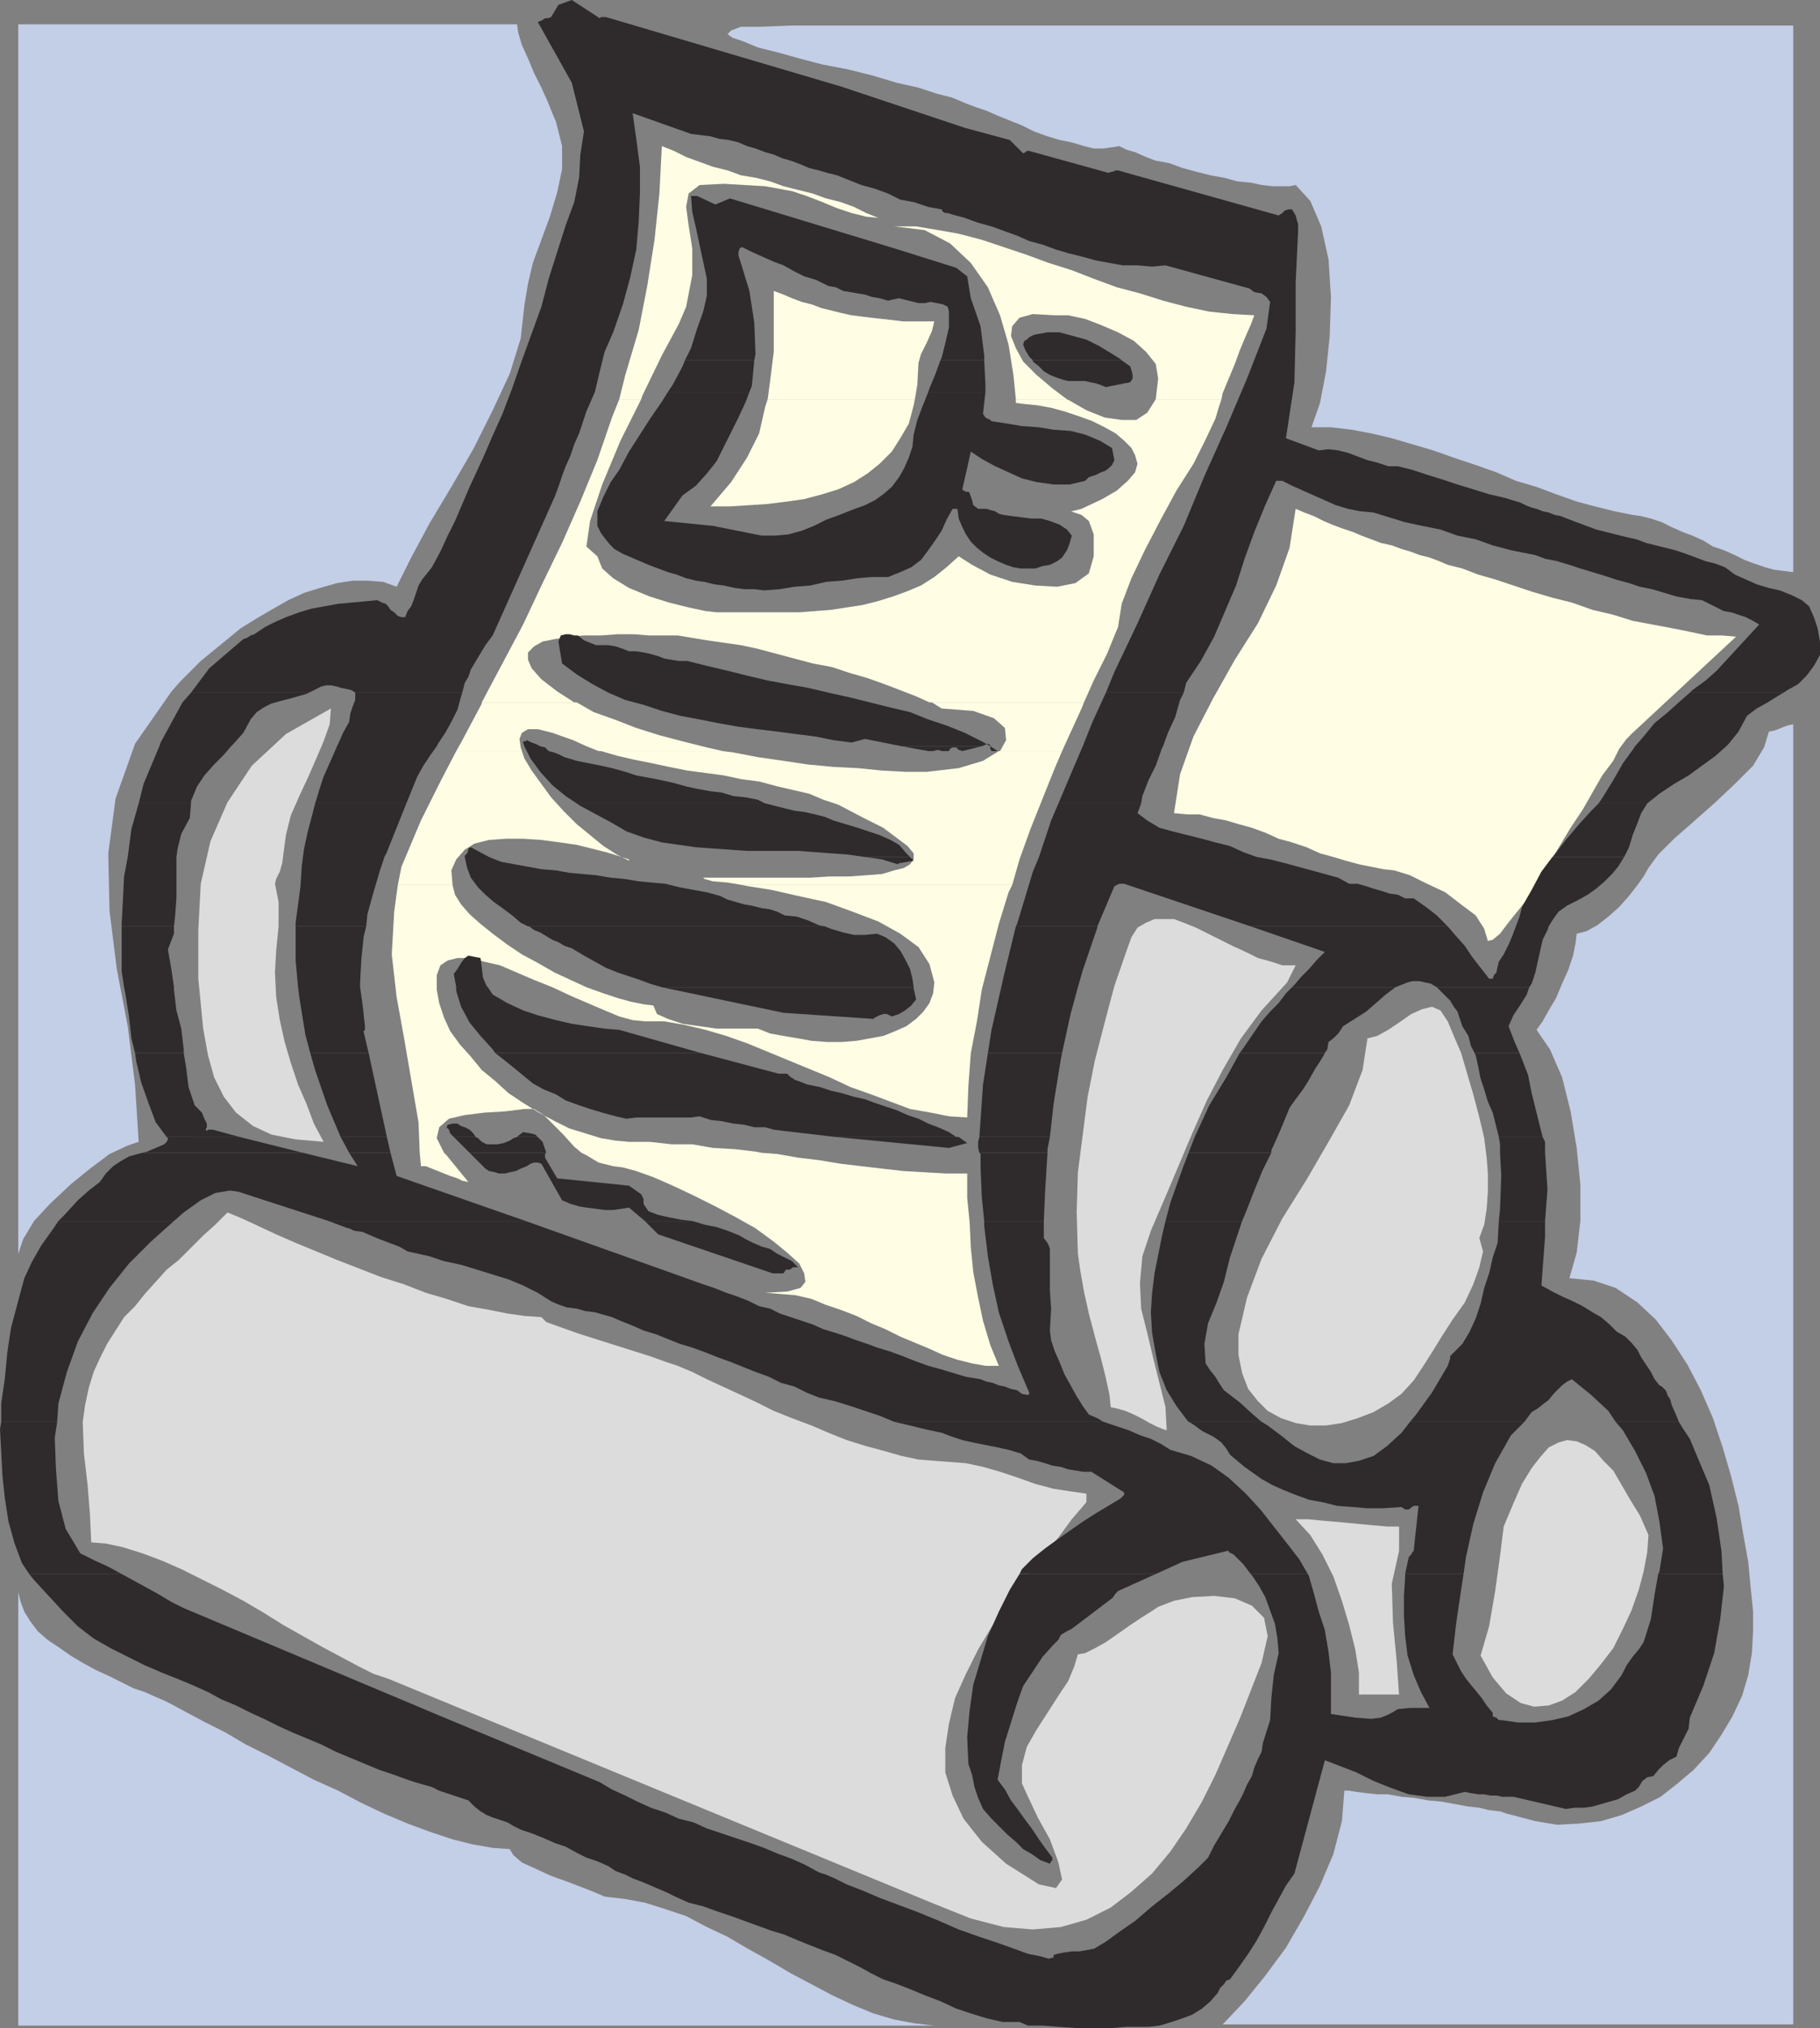
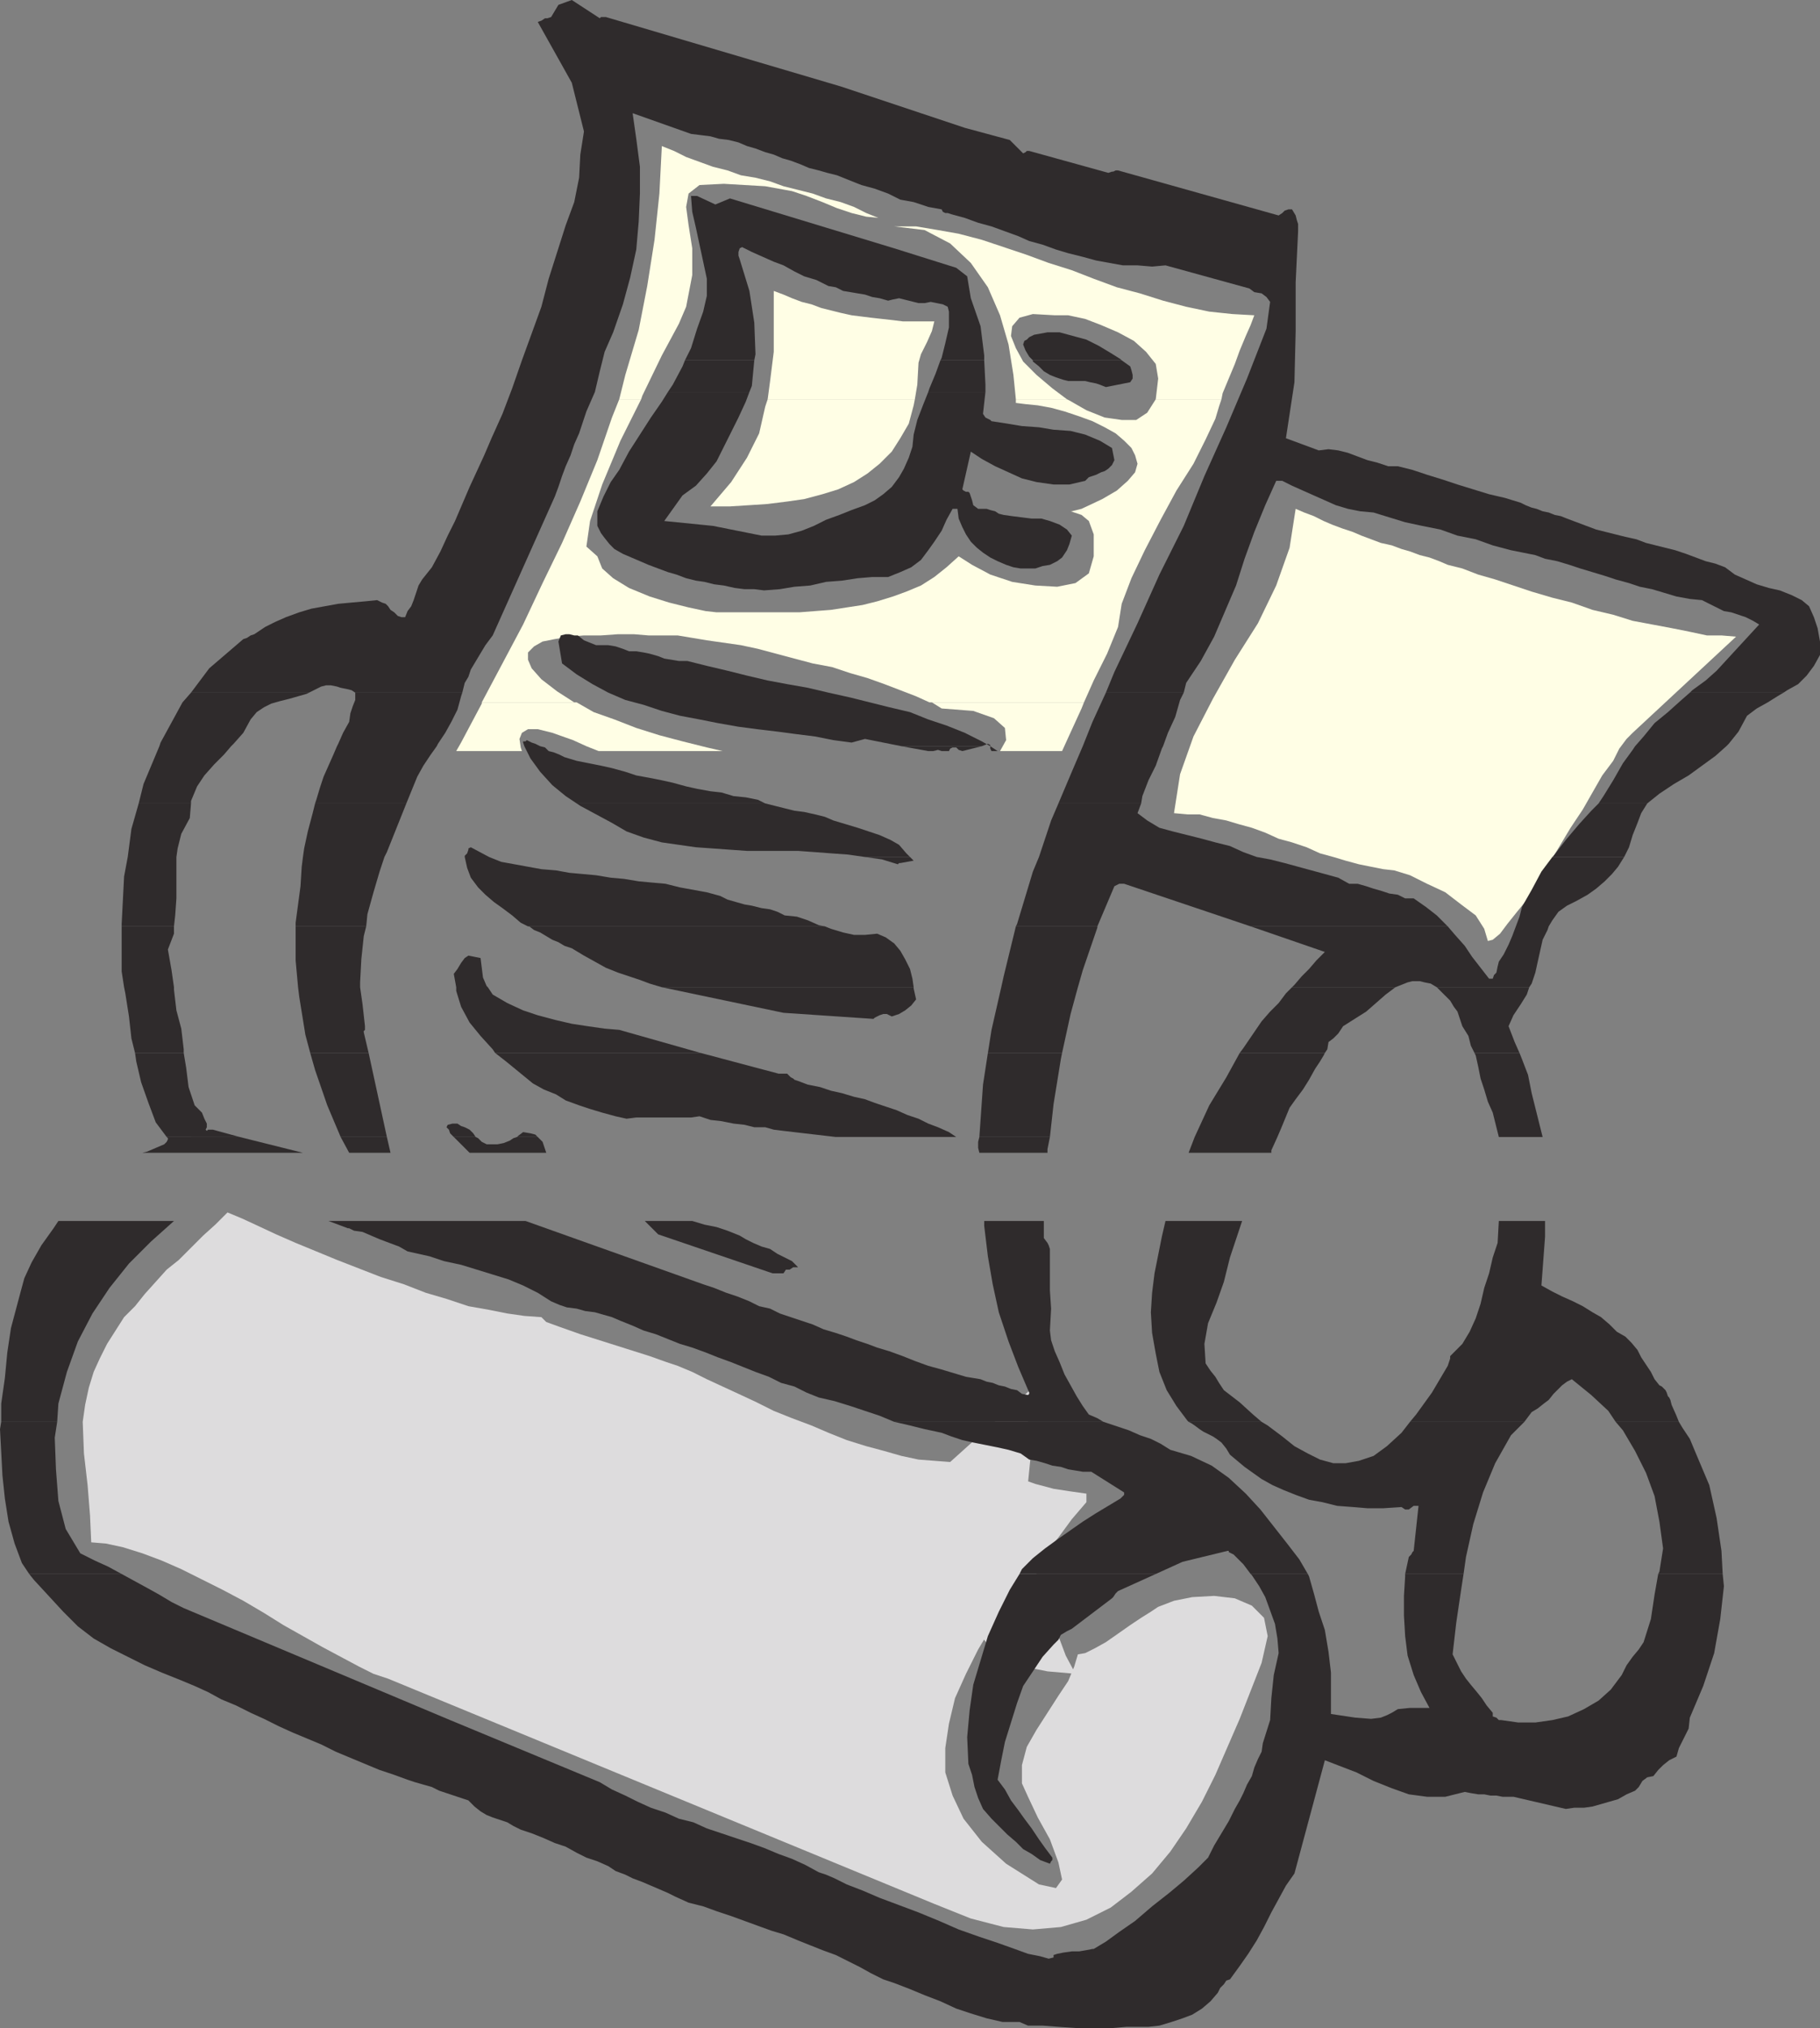
<svg xmlns="http://www.w3.org/2000/svg" width="359.039" height="399.84">
  <rect width="100%" height="100%" fill="#808080" stroke="none" />
  <defs>
    <clipPath id="a">
      <path d="M132 506h335v90.5H132Zm0 0" />
    </clipPath>
  </defs>
-   <path fill="#c3cee7" d="m103.441 60.238.72-4.32.96-4.078 1.68-4.563 1.68-4.558 1.44-4.801.962-4.559v-4.562L109.68 24l-.72-1.684-.96-2.398-1.2-2.64-1.44-2.88-1.2-2.878-1.2-2.641-.718-2.402-.242-1.68H3.602v242.402l.96-2.883 2.16-3.597 3.118-3.36 4.082-3.84 3.84-3.12 3.84-2.88 3.597-1.68 2.16-.722-.718-11.277-1.442-11.524-2.16-11.277-1.437-11.52-.243-11.28 1.442-10.802 3.84-10.8 7.199-10.32 1.68-1.919 4.082-4.082 2.64-2.156 2.64-2.16 2.638-2.16 3.12-1.922 2.88-1.68 3.363-1.922L60 116.88l3.121-.961 3.36-.961 3.12-.48h2.88l3.12.242 2.641.96 2.88-5.761 3.6-6.719L89.04 96l4.32-7.441 3.84-7.68 3.363-7.2 2.16-6.96.72-6.48m250.319-18.962V5.04H156l-6 .238h-3.84L144.242 6l-.722.719.96.719 2.16.722 2.88 1.2 3.84.956 4.32 1.204 4.562 1.199 5.04.96 4.8 1.2 4.8 1.437 4.317.961 3.602 1.2 2.879.722 1.203.48 1.68.72 1.917.718 2.16.723 2.16.957 2.4.96 2.402.962L204 25.918l2.64.96 2.4.72 2.401.48 2.399.719 1.922.48h1.918l1.68-.238 1.44-.242 1.442.723 1.68.48 2.16.957 1.918.723 2.64.48 2.641.957 2.64.723 2.88.719 2.64.48 2.641.719 2.64.242 2.16.477 2.157.242h3.363l1.2-.242 2.878 3.12 2.16 5.04 1.442 6.48.48 7.442-.242 7.68-.718 6.96-1.2 6.239-1.68 4.8h3.84l4.079.48 3.84.72 4.081.96 4.079 1.2 4.082 1.199 4.078 1.441 4.32 1.442 4.078 1.437 3.84 1.68L303.121 96l3.84 1.438 4.078 1.44 3.602.962 3.84.957 3.601.723 1.68.238 1.918.48 2.16.719 1.922.961 2.16.96 1.918.72 2.16.96 1.922 1.2 2.16.719 2.16.96 1.918.961 1.922.72 2.16.722 1.68.476 1.918.243 1.922.238v-71.52m0 179.039v-77.52l-1.2.243-1.203.48-1.199.481-1.2.238-.96 3.121-2.16 3.598-3.598 3.602-4.082 3.84-4.078 3.601-3.84 3.36-3.12 3.117-1.923 2.64-.957 1.68-1.203 1.68-1.68 2.16-1.918 2.16-2.16 1.922-2.16 1.68-2.16 1.199-1.922.48-.238 1.922-.48 2.398-.962 2.88-1.199 2.64-1.2 2.879-1.44 2.402-1.2 2.16-1.199 1.68 2.64 3.84 2.4 5.52 1.679 6.718 1.2 7.2.722 7.203v7.199l-.723 6.238-1.437 5.043 4.8.477 4.32 1.441 4.317 2.879 3.602 3.363 3.12 4.078 3.122 4.801 2.637 5.04 2.402 5.519 1.918 5.761 1.68 5.758 1.44 5.762.962 5.758.96 5.281.477 5.039.48 4.8v3.84l-.237 4.321-.72 4.32-1.202 4.078-1.918 4.082-2.16 3.602-2.403 3.598-3.117 3.359-3.121 2.64-3.36 2.641-3.84 1.922-3.84 1.68-4.081 1.2-4.32.48-4.32.238-4.317-.719-4.563-1.2-.96-.241-1.438-.48-2.16-.24-1.922-.48-2.16-.238-2.64-.48-2.638-.48-2.64-.243-2.64-.48-2.642-.239-2.64-.48h-2.16l-2.16-.238-1.918-.243-1.442-.238h-.96l-.477 6-1.684 6.48-2.637 6.239-3.12 6L253.68 384l-4.078 5.52-4.082 5.039-4.32 4.558h112.562v-178.8M119.281 373.918l-1.68-.719-2.402-.96-3.117-1.2-3.36-1.2-3.12-1.44-2.641-1.2-1.68-1.441-.718-1.2-3.364-.242-4.078-.718-3.84-.961-4.32-1.438-4.559-1.68-4.562-1.921-4.559-2.16-4.558-2.399-4.801-2.16-4.563-2.402-4.558-2.399-4.32-2.16-4.079-2.398-3.84-1.922-3.601-1.918L33.84 336l-1.438-.723-1.68-.718-2.16-.961-2.16-.72L24 331.68l-2.398-1.203-2.641-1.2-2.64-1.437-2.4-1.442-2.401-1.68-2.16-1.44-1.919-1.68L6 319.68l-1.2-1.922-.718-1.918-.48-1.922v85.441H184.32l-4.078-.48-3.84-.719-4.082-1.203-4.078-1.68-4.082-1.918-4.078-2.16-4.082-2.16-4.078-2.402-4.32-2.399-4.082-2.398-4.079-1.922-4.082-2.16-4.32-1.442-3.84-1.199-3.84-.719-4.078-.48" />
-   <path fill="#dddcdd" d="m187.441 288.238-3.12-.238-3.122-.242-3.36-.719-3.359-.96-3.597-.962-3.844-1.199-3.598-1.441-3.359-1.438-3.84-1.441-3.601-1.438-3.36-1.683-3.601-1.68-3.117-1.438-3.122-1.441-2.878-1.441-2.883-1.2-2.16-.718-3.36-1.2-4.558-1.441-4.563-1.441-4.559-1.438-4.078-1.441-2.64-.961-.961-.957-3.36-.243-3.359-.48-3.602-.719-4.078-.718-4.32-1.442-4.082-1.2-4.32-1.679-4.559-1.441-8.64-3.36-4.079-1.68-4.082-1.679-3.84-1.68-3.597-1.68-3.121-1.44-2.88-1.2-2.402 2.398-2.398 2.16-4.8 4.801-2.4 1.918-2.16 2.403-2.16 2.398-1.921 2.403-2.16 2.16-1.68 2.636-1.68 2.641-1.441 2.883-1.2 2.637-.96 3.12-.72 3.36-.48 3.36.242 6.242.72 6.238.48 6 .238 5.281 2.883.238 3.36.723 3.839 1.2 3.84 1.44 3.84 1.68 3.84 1.918 4.32 2.16 4.078 2.16L52.082 318l3.84 2.398 7.68 4.32 3.597 1.919 3.602 1.922L73.68 330l2.882.957 107.758 44.402 7.2 2.88 6.48 1.679 5.762.48 5.52-.48 5.038-1.441 4.801-2.399 4.078-3.121 4.082-3.598 3.602-4.32 3.117-4.562 3.121-5.278 2.64-5.281 2.4-5.52 2.402-5.52 4.32-11.038 1.199-5.281-.723-3.602-2.398-2.398-3.36-1.442-4.081-.48-4.32.242-3.598.719-3.122 1.199-1.44.96-1.919 1.2-2.16 1.441-2.398 1.68-2.403 1.68-2.16 1.199-1.918.961-1.441.242-.72 2.399-1.198 2.879-1.922 2.878-2.16 3.364-2.16 3.36-1.918 3.358-.961 3.602v3.598l1.199 2.64 1.922 4.078 2.398 4.32 1.68 4.563.719 3.36-1.2 1.68-3.36-.72-6.48-4.082-4.8-4.32-3.598-4.558-2.16-4.559-1.442-4.563v-4.8l.72-4.797 1.202-5.043 2.16-4.797 2.399-4.8 2.879-4.802 3.12-4.558 3.36-4.563 3.121-4.078 3.36-4.082 2.64-3.597 2.88-3.36v-1.683l-3.36-.477-3.121-.48-3.598-.961-3.36-1.2-3.6-1.199-3.36-.96-3.36-.723-3.12-.239m-131.52-120 .48-3.601.957-3.84 1.68-3.84 1.684-3.598 1.68-3.84 1.437-3.359 1.2-3.363.241-3.117-8.879 5.039-6.722 6.238-4.797 7.203-3.363 7.68-1.918 8.398-.48 9.121v9.598l.96 9.84.957 5.281 1.203 4.32 1.918 3.84 2.402 3.121 3.36 2.641 3.598 1.68 4.8.957 5.52.48-1.918-3.597-1.442-3.84-1.68-3.84-1.44-4.32-1.2-4.083-.96-4.32-.72-4.558-.238-4.801.238-4.32.48-4.801v-4.797l-.718-3.602.238-.96.72-1.438.48-1.68.242-1.922" />
+   <path fill="#dddcdd" d="m187.441 288.238-3.12-.238-3.122-.242-3.36-.719-3.359-.96-3.597-.962-3.844-1.199-3.598-1.441-3.359-1.438-3.84-1.441-3.601-1.438-3.36-1.683-3.601-1.68-3.117-1.438-3.122-1.441-2.878-1.441-2.883-1.2-2.16-.718-3.36-1.2-4.558-1.441-4.563-1.441-4.559-1.438-4.078-1.441-2.64-.961-.961-.957-3.36-.243-3.359-.48-3.602-.719-4.078-.718-4.32-1.442-4.082-1.2-4.32-1.679-4.559-1.441-8.64-3.36-4.079-1.68-4.082-1.679-3.84-1.68-3.597-1.68-3.121-1.44-2.88-1.2-2.402 2.398-2.398 2.16-4.8 4.801-2.4 1.918-2.16 2.403-2.16 2.398-1.921 2.403-2.16 2.16-1.68 2.636-1.68 2.641-1.441 2.883-1.2 2.637-.96 3.12-.72 3.36-.48 3.36.242 6.242.72 6.238.48 6 .238 5.281 2.883.238 3.36.723 3.839 1.2 3.84 1.44 3.84 1.68 3.84 1.918 4.32 2.16 4.078 2.16L52.082 318l3.84 2.398 7.68 4.32 3.597 1.919 3.602 1.922L73.68 330l2.882.957 107.758 44.402 7.2 2.88 6.48 1.679 5.762.48 5.52-.48 5.038-1.441 4.801-2.399 4.078-3.121 4.082-3.598 3.602-4.32 3.117-4.562 3.121-5.278 2.64-5.281 2.4-5.52 2.402-5.52 4.32-11.038 1.199-5.281-.723-3.602-2.398-2.398-3.36-1.442-4.081-.48-4.32.242-3.598.719-3.122 1.199-1.44.96-1.919 1.2-2.16 1.441-2.398 1.68-2.403 1.68-2.16 1.199-1.918.961-1.441.242-.72 2.399-1.198 2.879-1.922 2.878-2.16 3.364-2.16 3.36-1.918 3.358-.961 3.602v3.598l1.199 2.64 1.922 4.078 2.398 4.32 1.68 4.563.719 3.36-1.2 1.68-3.36-.72-6.48-4.082-4.8-4.32-3.598-4.558-2.16-4.559-1.442-4.563v-4.8l.72-4.797 1.202-5.043 2.16-4.797 2.399-4.8 2.879-4.802 3.12-4.558 3.36-4.563 3.121-4.078 3.36-4.082 2.64-3.597 2.88-3.36v-1.683l-3.36-.477-3.121-.48-3.598-.961-3.36-1.2-3.6-1.199-3.36-.96-3.36-.723-3.12-.239v9.598l.96 9.84.957 5.281 1.203 4.32 1.918 3.84 2.402 3.121 3.36 2.641 3.598 1.68 4.8.957 5.52.48-1.918-3.597-1.442-3.84-1.68-3.84-1.44-4.32-1.2-4.083-.96-4.32-.72-4.558-.238-4.801.238-4.32.48-4.801v-4.797l-.718-3.602.238-.96.72-1.438.48-1.68.242-1.922" />
  <path fill="#fffee5" d="m322.082 144.477 20.398-18.957-2.878-.243h-2.88l-3.363-.718-3.597-.72-3.84-.722-3.84-.719-3.84-1.199-4.082-.96-4.078-1.442-3.84-.957-4.082-1.203-3.597-1.2-3.602-1.199-3.36-.96-3.12-1.2-2.88-.719-1.68-.722-1.921-.719-1.918-.48-1.922-.72-1.68-.48-1.917-.718-2.16-.48-1.923-.724-1.917-.718-1.68-.72-2.16-.718-1.922-.722-1.68-.72-1.922-.96-1.918-.719-1.68-.723-1.199 7.684-2.64 7.438-3.602 7.44-4.558 7.2-4.32 7.68-3.84 7.441-2.641 7.438-1.2 7.68 2.641.242h2.399l2.64.718 2.64.48 2.4.72 2.64.722 2.64.961 2.641 1.2 2.64.718 2.88.961 2.64 1.2 2.637.718 2.402.723 2.641.718 2.398.48 2.403.481 2.156.239 3.121.96 3.36 1.68 3.601 1.68 3.121 2.398 2.88 2.16 1.679 2.641.719 2.403.96-.243 1.442-1.199 1.437-1.918 1.922-2.402 2.16-2.64 1.918-3.36 2.16-3.36 2.16-3.601 2.16-3.598 2.403-3.601 1.918-3.36 1.922-3.36 2.16-2.878 1.2-2.402 1.44-1.918 1.2-1.203M122.16 78.719l1.2-4.801 2.64-8.879 1.68-8.64 1.441-9.122.961-9.117.48-9.363 2.399.96 2.398 1.2 5.282 1.922 2.879.719 2.64.96 2.88.481 2.882.719 2.64.96 2.88.72 2.878.722 2.64.957 2.88.723 2.64.957L170.883 42l2.398.957-2.398-.238L168 42l-2.879-.96-2.879-1.2-3.12-1.203-2.88-.957-5.281-.961-8.16-.48-4.801.238-2.16 1.683-.48 2.637.48 3.601.722 4.559v5.281l-1.203 6.239-1.437 3.363-3.36 6.238-3.84 7.922-.242.719h-4.32" />
  <path fill="#fffee5" d="m151.441 78.719.48-3.602.72-5.758v-12l1.921.72 1.68.718 1.918.723 1.922.48 1.918.719 1.922.48 1.918.48 2.16.481 1.922.238 1.918.239 2.16.242 2.16.238 1.922.242h6.238l-.48 1.918-.957 2.16-1.203 2.403-.48 1.68-.24 4.32-.48 2.879h-29.039m48.961 0-.48-4.801-.961-6-1.68-5.758-2.398-5.523-3.363-4.797-4.08-3.84-5.039-2.64-6-.723h4.32l4.317.722 4.082.72 4.559 1.198 8.64 2.883 4.563 1.68 4.558 1.437 4.32 1.68 4.56 1.68 4.562 1.203 4.558 1.437 4.559 1.2 4.563.96 4.558.481 4.32.242-.718 1.918-.961 2.16-1.2 2.88-.96 2.64-1.2 2.879-1.203 2.883-.238 1.199H228l.48-4.082-.48-2.88-1.918-2.398-2.402-2.16-3.118-1.68-3.363-1.44-3.117-1.2-3.36-.719h-2.64l-4.32-.242-2.64.719-1.442 1.68-.239 1.921.961 2.399 1.438 2.64 2.64 2.641 3.122 2.64 2.878 2.16h-10.078" />
  <path fill="#fffee5" d="m95.04 138.477 4.081-7.68 4.078-7.68 3.84-8.16 3.844-7.918 3.597-8.16 3.36-8.16 2.883-8.403 1.437-3.597h4.32l-4.078 8.16-3.601 8.64-2.399 7.2-.722 5.039 2.16 1.922.96 2.398 2.16 1.922 3.122 1.918 4.078 1.68 3.84 1.199 3.84.96 3.36.72 2.16.242h16.32l3.12-.242 3.122-.239 3.117-.48 3.121-.48 2.88-.72 3.12-.96 2.64-.961 2.88-1.2 2.64-1.68 2.403-1.917 2.398-2.16 2.64 1.68 3.598 1.917 4.32 1.442 4.563.719 4.32.242 3.598-.723 2.64-1.918.962-3.36v-4.32l-.961-2.64-1.442-1.2-1.437-.48-.723-.242h.242l1.918-.48 4.082-1.919 2.88-1.68 2.16-1.921 1.44-1.68.481-1.68-.48-1.68-.723-1.44-1.437-1.438-1.68-1.441-2.16-1.2-2.402-1.199-2.637-.96-2.883-.962-2.64-.719-2.637-.48-2.403-.238-1.918-.242v-.72h10.078l.48.239 3.36 1.922 3.602 1.437 3.36.48h2.878l2.16-1.437 1.68-2.64h12.96l-.48 1.441-.718 2.399-1.922 4.078-2.399 4.8-3.359 5.282-3.121 5.758-3.121 6L223.2 114l-1.919 5.04-.719 4.558-2.16 5.28-2.64 5.282-1.922 4.317h-30.48l-2.637-1.2-6.243-2.398-3.359-1.2-3.36-.96-3.6-1.2-3.84-.722-3.598-.957-7.203-1.922-3.36-.719-6.719-.96-2.878-.481-2.883-.48h-5.758l-2.883-.239h-3.117l-3.36.238H115.2l-2.879.243-2.879.48-2.402.477-1.68.96-1.199 1.2v1.441l.723 1.68 1.918 2.16 3.12 2.398 3.36 2.16h.48H95.04" />
  <path fill="#fffee5" d="m151.441 78.719-.48 1.441-1.2 5.278-2.402 4.8-3.117 4.801-4.082 4.8H144l3.84-.241 3.601-.239 3.84-.48 3.36-.48 3.601-.961 3.117-.961 3.121-1.438 2.641-1.68 2.399-1.921 2.402-2.399 1.68-2.64 1.68-2.88.96-3.601.238-1.2h-29.039M90 148.078l.96-1.68 4.08-7.68v-.241h18.722l3.36 1.921 4.077 1.442 4.32 1.68 4.563 1.437 4.559 1.203 4.8 1.2 3.122.718h-24.481l-2.402-.96-2.64-1.2-4.08-1.441-2.878-.72h-1.922l-1.2.72-.48 1.203.243 1.68.238.718H90m107.281 0 1.2-2.16-.239-2.398-2.16-1.922L192 140.16l-6.238-.48-1.922-1.203h30l-.48 1.203-2.637 5.758-1.203 2.64h-12.24" />
-   <path fill="#fffee5" d="m78.48 174.477.72-3.598 3.84-9.121 3.843-7.68 3.117-6h12.96l.481 1.442 1.442 2.398 1.918 2.64 1.922 2.641 2.398 2.64 2.64 2.638 2.641 2.16 2.637 2.16 2.64 1.68 2.403 1.203v-.243l-.723-.238-1.437-.48-2.402-.719-2.88-.723-2.878-.718-3.36-.48-3.601-.481-3.602-.239h-3.36l-3.359.239-2.878.718-1.922 1.204-1.68 1.917-.96 2.16.241 2.88h-10.8m67.921 0L143.52 174l-2.88-.242-1.68-.48-.237-.239h21.117l3.84-.242h3.84l3.363-.238 3.117-.243 2.402-.718 1.918-.48 1.2-.72.722-.96v-1.2l-1.203-1.441-1.918-1.438-2.879-2.16-3.84-1.922-5.043-2.64-2.879-.957-2.878-1.203-6.243-1.438-3.597-.96-3.602-.481-3.36-.72-3.6-.48-3.598-.48-3.602-.719-3.36-.722-3.6-.72-3.118-.718-3.36-.96h-.48 24.48l1.918.237 5.04.961 5.043.723 4.796.719 5.043.48 4.797.239 4.801.48 4.563.242h4.32l6.238-.722 4.8-1.438 3.118-1.922h12.48l-1.437 3.36-2.402 6-2.399 6-2.16 6-1.441 5.039h-53.278" />
-   <path fill="#fffee5" d="m82.8 227.277-.238-6-1.44-8.398-1.442-8.402-1.438-7.918-.96-8.399.48-8.402.718-5.281h10.801l.48 1.921 1.2 1.918 1.68 1.922 2.16 1.922 2.398 1.918 2.883 2.16 2.879 1.922 3.121 1.68 3.36 1.918 3.12 1.441 3.118 1.438 3.36 1.203 2.882.957 2.64.723 2.399.48 1.922.238.719 1.68 2.16.96 2.879.962 3.359.476 3.36.48h8.16l2.402.962 2.64.48 2.88.48 2.64.481 3.117.238h2.883l2.879-.238 5.281-.96 2.399-.962 2.16-.96 1.922-1.438 1.437-1.442 1.2-1.68.722-1.917.238-2.16-.96-3.602-2.16-3.36-3.598-2.64-4.32-2.398-5.04-1.922-5.281-1.918-5.52-1.203-5.28-1.2-4.56-.718-1.199-.242h53.278l-.72 1.441-1.92 6.242-1.68 6.477-1.68 6.48-.957 6.242-1.203 6.239-.48 6.48-.24 6.238-3.6-.238-3.598-.719-4.082-.722-3.84-1.438-3.84-1.441-4.078-1.442-4.082-1.918-4.078-1.68-4.082-1.679-4.079-1.68-4.082-1.68-4.078-1.44-4.082-1.2-4.078-.96-4.082-.72h-3.84l-2.398-.242-2.64-.719-2.88-1.199-6.719-2.883-3.601-1.68-3.602-1.437-6.718-2.883-3.121-.718-2.637-.72h-2.64l-1.923.481-1.437.957-.723 1.922v2.88l.48 2.64.962 2.879 1.199 2.64 1.922 2.641 2.16 2.398 2.156 2.641 2.64 2.16 2.641 2.403 2.88 1.918 3.12 1.921 3.121 1.68 2.88 1.438 6.241 1.921 2.88.48 2.64.24h4.078l4.32.48h4.082l4.079.718 4.32.243 4.078.48 1.203.238h-35.52l-1.44-1.199-2.16-2.398-3.84-3.84-1.923-1.203h-1.918l-3.84.48-4.081.242-3.84.48-3.118.72-1.921 1.68-.48 2.16 1.44 2.878h-4.8m-.001 0 .24 2.641H84l1.2.48 1.202.48 2.399.962 1.441.476.957.48 1.203.243-4.32-5.281-.48-.48H82.8m31.923-.001.957.48 2.402 1.442 2.879.719 1.922.242 2.637.719 3.363 1.2 3.84 1.679 4.078 1.922 4.32 2.16L145.2 240l3.84 2.16 3.602 2.637 2.64 2.16 2.399 2.16.96 1.922.243 1.68-.961 1.199-2.64.719-4.321.242 3.121.238 2.879.242 3.121.72 2.879 1.198 2.879.961 3.12 1.2 2.88 1.44 2.883 1.2 2.879 1.442 5.757 2.398 2.641 1.2 2.883.96 2.879.719 2.64.48h2.637l-1.68-4.078-1.437-4.8-.961-4.56-.961-5.042-.48-4.797-.239-5.043-.48-4.797v-4.8h-4.078l-4.32-.243-4.083-.238-4.32-.48-4.078-.481-4.082-.48-4.32-.72-4.079-.48-4.082-.718-3.117-.243h-35.52" />
-   <path fill="#dddcdd" d="m293.52 231.36-.239-3.122-.48-3.84-.961-4.082-1.2-4.558-1.199-4.078-1.199-4.082-1.441-3.36-1.2-2.879-1.44-2.16-1.68-.722-1.919.48-2.16.961-2.402 1.68-2.16 1.441-2.16 1.2-1.918.48-.961 6.238-2.64 6.961-4.079 7.2-4.32 7.44-4.801 7.68-4.078 7.922-2.883 7.68-1.68 7.2v4.077l.72 3.602 1.202 3.12 1.918 2.4 1.922 1.921 2.64 1.438 2.88.96 2.878.481h3.122l3.12-.48 3.118-.961 3.12-1.2 2.88-1.68 2.64-1.921 2.403-2.637 1.918-2.883 1.68-2.64 1.921-3.117 2.16-3.36 2.399-3.363 1.68-3.598 1.199-3.36.722-3.12-.722-2.64.96-2.642.481-3.12.239-3.36v-3.598m-39.598-37.679 1.68-3.364h-2.641l-2.16-.718-2.64-.72-2.4-1.198-2.64-1.203-2.398-1.2-2.403-1.199-2.398-1.2-2.402-.96-1.918-.719h-3.84l-1.68.719-1.68.96-1.203 1.919-.957 2.64-2.402 6.961-1.918 7.2-1.922 7.441-1.438 7.2-.96 7.44-.961 7.438-.239 7.922.239 8.16.48 3.36.719 4.078.96 4.32 1.2 4.563 1.2 4.32.96 3.84.723 3.36.238 2.397 1.2.243 1.679.48 1.68.719 1.441.719 1.68.96 1.441.72 1.2.48.718.242-.238-4.563-1.2-4.8-1.202-4.797-1.2-5.043-1.199-4.797-.238-5.043.476-5.277 1.68-5.043 2.883-6.719 2.64-6.238 2.637-6.243 2.883-6.48 3.117-6 3.602-6.238 4.082-5.52 5.039-5.52M325.2 302.637l-1.68-3.84-1.918-3.117-1.68-2.883-1.68-2.879L316.32 288l-1.68-1.922-1.917-1.2-1.684-.718-1.918-.242-1.68.48-1.921.961-1.68 1.918-1.68 2.16-1.918 3.122-1.68 3.84-1.921 4.558-.72 5.762-.96 6.96-1.2 6.958-1.679 5.761 2.398 4.32 2.641 3.122 2.879 1.918 2.64.719 2.88-.239 2.64-.96 2.64-1.68 2.641-2.641 2.399-2.879 2.402-3.121 1.918-3.84 1.68-3.597 1.441-4.082.961-3.598.719-3.84.238-3.363M276 305.758v-4.801h-2.398l-2.641-.238-2.64-.242-2.4-.239-2.64-.238-2.879-.242-2.402-.238h-2.398l2.878 3.117 2.403 3.84 2.156 4.32 1.684 4.8 1.437 4.801 1.2 4.801.722 4.559v4.32H276l-.48-6.719-.72-7.441-.238-7.68 1.438-6.48" />
  <path fill="#2f2b2c" d="m37.68 136.559 3.601-4.801L48 126l.723-.242.718-.48.72-.239.722-.48 1.437-.961 1.922-.961 2.16-.957 2.637-.961 2.402-.719 5.282-.96 2.636-.243 2.641-.238 2.402-.243.957.48.723.243.48.48.477.72.723.48.718.719.72.242h.722l.48-1.203.72-.957.48-1.204.48-1.437.48-1.442.72-1.199.96-1.199.957-1.2 1.684-3.12 1.437-3.121 1.442-2.88 1.437-3.359L92.641 96l1.441-3.121 1.438-3.121 1.44-3.36 2.161-4.8 1.918-5.04 1.922-5.519 1.922-5.281 1.918-5.281 1.441-5.52 1.68-5.277 1.68-5.282 1.68-4.558.96-4.8.238-4.563.72-4.559-2.4-9.602-6.718-12 .719-.238.719-.48h.48l.723-.239L110.16.957 112.8 0l5.52 3.598.243-.239h.957l46.32 13.68 24.48 8.16 8.88 2.399 2.64 2.64.48-.238.242-.242h.477l15.602 4.32.718-.238h.243l.48-.242h.48l31.68 8.879.719-.477.48-.48.72-.243h.722l.719 1.2.238.96.242.723v1.438l-.48 10.082v9.597l-.243 10.082-1.68 11.04 6.481 2.398 1.922-.238 1.918.238 1.922.48 1.918.723 1.922.719 1.918.48 2.16.719h1.922l2.879.719 2.879.96 3.12.962 2.88.96 3.12.958 3.122.96 3.12.723 3.118.957.96.48 1.2.481.961.238 1.2.48 1.199.243 1.203.48 1.199.239 1.2.48 1.917.719 1.922.723 1.922.718 1.918.48 1.922.481 1.918.48 2.16.477 1.922.723 1.918.48 1.922.481 1.917.477 2.16.722 1.923.719 1.917.719 1.922.48 1.918.723 1.922 1.437 4.32 1.922 2.399.719 2.16.48 2.399.961 1.921.957 1.442 1.204.957 2.16.723 2.16.476 2.637v2.64l-1.2 2.16-1.437 1.922-1.68 1.68-2.16 1.2-.722.48h-18.48l.48-.48 2.64-1.919 2.16-1.922 8.4-9.12-1.2-.72-1.438-.718-2.882-.961-1.438-.242-2.883-1.438-1.437-.723-2.403-.238-2.636-.48-2.403-.72-2.398-.718-2.402-.48-2.16-.723-2.637-.719-2.16-.718-2.403-.723-2.398-.719-2.16-.719-2.403-.722-2.398-.477-1.918-.723-2.403-.48-2.398-.48-3.602-.957-3.359-1.204-3.601-.718-3.36-1.2-3.597-.718-3.364-.723-3.117-.957-3.121-.96-2.64-.243-2.4-.48-2.401-.72-2.16-.96-2.16-.957-2.16-.961-2.157-.961-1.922-.961h-1.2l-2.16 4.8-2.16 5.282-1.921 5.281-1.68 5.277-2.16 5.04-2.16 5.043-2.637 4.796-2.883 4.32-.48 1.923h-15.36l1.68-4.082 4.562-9.598 4.32-9.602 4.798-9.597 4.082-9.84 4.32-9.602L246 74.637l3.84-9.84.723-5.277-.723-.961-.957-.72-1.442-.241-.96-.72-16.56-4.562-2.64.243-2.879-.243h-2.882l-2.637-.476-2.64-.48-2.641-.723-2.88-.719-2.402-.719-2.64-.96-2.64-.72-2.157-.96-5.281-1.922-2.641-.719-2.64-.961-2.641-.719-.72-.238h-.48l-.48-.242-.238-.48-2.64-.481-2.88-.957-2.64-.48-2.403-1.2-2.637-.96-2.64-.723-2.402-.957-2.399-.961-1.922-.48-1.68-.481-1.917-.48-1.68-.72L156 31.68l-1.68-.48-1.68-.723-1.68-.477-1.92-.723-1.68-.48-1.68-.719-1.918-.48-1.922-.239-1.68-.48-1.918-.242-1.922-.239-11.52-4.082.72 5.043.722 5.52v5.281L126 43.68l-.48 5.52-1.2 5.519L122.883 60l-1.922 5.52-1.68 3.84-.96 3.84-.962 4.077-1.68 3.84-1.437 4.32-.96 2.16-.72 2.16-.96 2.161-.72 1.922-.722 2.16-.719 1.918-12.242 27.36-1.437 1.921-.723 1.2-1.437 2.398-.72 1.203-.48 1.438-.722 1.199-.48 1.922H70.081l-.723-.48-.957-.24-1.203-.241-.719-.239-1.199-.242h-.96l-.962.242-.957.48-1.441.72H37.68" />
  <path fill="#2f2b2c" d="m120 136.559-3.117-1.68-3.121-1.922-2.88-2.16-.241-1.438-.239-1.441-.242-1.441.48-1.2.962-.238h.718l.961.238H114l1.2.961 1.202.48 1.2.481H120l1.441.238 1.442.481 1.199.48h1.438l1.44.239 1.2.242 1.68.48 1.2.48 2.882.477h1.68l3.84.961 4.078.961 3.84.961 4.081.961 3.84.719 4.078.719 4.082.96H120m-88.559 10.559.239-.719 4.32-7.921 1.68-1.918h23.28l-.48.238-3.359.96-1.922.481-1.68.48-1.437.72-1.441.96-1.2 1.442L48 144.477l-1.918 2.16-.48.48h-14.16m35.038 0 .243-.48.957-2.16 1.203-2.16.238-1.68.48-1.438.481-1.199v-1.441h21.117l-.238.718-.719 2.641-1.203 2.398-1.2 2.16-1.437 2.16-.242.481H66.48m36.961 0-.242-.719v-.238h.48l.243-.242.96.48.72.239.96.48h-3.12m74.398 0-7.2-1.437-2.64.718-3.598-.48-3.601-.719-3.84-.48-3.602-.48-4.078-.481-3.601-.48-4.078-.72-3.602-.718-3.84-.723-3.597-.957-3.602-1.203-3.602-.957-3.359-1.441h43.441l4.32.96 3.84.958 3.84.96 4.079.961 3.601 1.442 3.602 1.2 3.597 1.437 3.36 1.683 1.68.957v-.238l-.477-.242-1.203.48h-15.84m35.762 0 1.918-4.8 2.64-5.758h15.36L232.8 138l-.96 3.36-1.438 3.117-.96 2.64h-15.84m108.961 0 1.68-1.918 2.16-2.64 2.636-2.16 2.402-2.16 1.918-1.68h18.48l-1.198.718-1.918 1.2-2.16 1.203-1.922 1.437-1.68 3.121-1.922 2.399-.476.48h-18M27.36 158.398l.96-3.84 3.121-7.44h14.16l-1.44 1.679-1.919 1.922-1.922 2.16-1.437 2.16-1.203 2.879v.48H27.36m34.8 0 .242-.718.72-2.403.718-2.16 1.922-4.32.718-1.68h19.68l-1.2 1.68-1.44 2.16-1.2 2.16-2.16 5.281h-18m51.602 0-2.16-1.441-2.641-2.16-2.399-2.637-1.921-2.64-1.2-2.403h3.122l.957.242.722.72.957.237 1.203.48.957.481 2.403.723 2.398.477 2.403.48 2.16.48 2.636.723 2.16.719 2.641.48 2.402.48 2.16.477 2.637.723 2.16.48 2.641.481 2.16.238 2.403.719 2.398.242 2.399.48 1.44.72h-37.198m95.038-.001 2.641-6.238 2.16-5.043h15.84l-.242.48-1.199 3.36-1.438 2.883-1.203 3.117-.238 1.441h-16.32m106.559 0 .96-1.441 1.922-3.117 1.918-3.363 1.922-2.637.48-.723h18l-2.16 1.922-2.64 1.918-2.64 1.922-2.88 1.68-2.883 1.918-2.398 1.921h-9.602" />
  <path fill="#2f2b2c" d="m177.84 147.117 5.281.961h.961l.957-.238.723.238h1.437l.242-.48.48-.239h.72l.242.239.238.242.719.238 3.84-.96h-15.84m17.52-.001v.48l.242.481h1.199l-1.442-.96M25.2 168.957l.722-5.52 1.437-5.039h10.32l-.238 2.88-1.68 3.12-.722 2.88-.238 1.679h-9.602m34.563 0 .238-1.68.723-3.359.957-3.602.48-1.918h18L76.32 168l-.48.957H59.762m31.918 0v-.238l.48-.48.242-.72v-.242l.48-.238 3.598 1.918h-4.8m78.96 0-3.359-.48-3.36-.239-3.12-.238-3.36-.242H147.36l-3.36-.238-3.36-.243-3.359-.238-6.719-.96-3.601-.962-3.36-1.199-2.878-1.68-6.243-3.36-.718-.48h37.199l1.922.48 1.918.481 1.922.48 1.918.24 2.16.48 1.922.48 1.68.719 2.398.719 2.398.722 4.32 1.438 2.16.96 1.68.962 1.442 1.68.719.718h-8.88m34.32 0 2.4-7.2 1.44-3.359h16.321l-.719 1.918 1.918 1.442 2.403 1.441 2.636.719 2.883.719 2.88.722 2.64.72 2.879.718 2.64 1.203 2.64.957h-42.96m101.281 0 .238-.238 2.403-3.121 2.637-3.121 2.402-2.637 1.437-1.442h9.602l-1.2 1.918-.722 1.922-.957 2.399-.723 2.402-.957 1.918h-14.16M24 182.637v-.477l.48-9.363.72-3.84h9.6v8.16l-.238 3.36-.242 2.16H24m34.32 0v-.719l.961-7.2.239-3.84.242-1.921H75.84l-.957 2.883-1.203 4.078-1.2 4.32-.238 2.399H58.32m46.082 0h-.242l-1.437-.719-1.684-1.441-1.918-1.438-1.68-1.2-1.68-1.44-1.44-1.442-1.438-1.918-.723-1.922-.48-2.16h4.8l2.403.961 2.637.48 5.28.961 2.88.239 2.64.48 2.64.238 2.642.243 2.878.48 2.641.238 2.879.48 2.64.243 2.641.238 2.88.719 5.28.961 2.641.719 1.438.722 1.68.48 1.683.477 1.437.243 1.922.48 1.68.238 1.437.48 1.442.72 2.398.242 2.16.718 2.16.961 1.204.239h-58.32m95.999 0 .239-.477 3.12-10.32 1.2-2.883h42.96l2.642.48 2.878.723 5.282 1.438 2.636.718 2.641.723 2.16 1.2h1.68l1.68.48 1.44.48 1.68.48 1.442.481 1.68.238 1.437.72h1.684l2.398 1.679 2.16 1.68 1.918 1.921.243.239h-38.88l-24.96-8.399h-.961l-.48.239-.481.242-3.36 7.918h-16.078" />
  <path fill="#2f2b2c" d="m299.04 182.637.722-1.918.48-1.922.957-1.68.961-1.68 1.922-3.597 2.16-2.883h14.16l-1.203 1.922-1.199 1.437-1.437 1.442-1.68 1.441-1.684 1.2-2.16 1.199-1.918.96-1.68 1.2-1.199 1.68-.722 1.199h-6.48m-128.4-13.68 3.36.48 3.121.961.238-.238h.243l2.64-.48-.722-.723h-8.88m-146.16 25.68L24 191.52v-8.883h10.32v1.441l-1.199 3.121.719 4.078.48 3.36h-9.84m34.32 0-.48-5.278v-6.722h13.922l-.48 1.922-.48 4.558-.243 4.563v.957H58.801m31.199 0L89.52 192l.722-.96.719-1.2.719-.961.722-.48 2.399.48.238 1.918.242 1.922.719 1.68.242.238H90m40.563 0-2.403-.719-1.918-.719-2.16-.722-2.16-.72-2.402-.96-4.32-2.399-2.4-1.441-1.44-.48-1.2-.72-1.2-.48-2.397-1.437-1.204-.48-.957-.723h58.32l1.2.48 2.398.723 2.16.476h2.16l2.4-.238 1.683.719 1.68 1.203 1.199 1.438.96 1.68.958 1.921.48 1.918.242 1.68h-49.68m66.958 0 .48-2.16 2.402-9.84h16.078v.242l-2.878 8.398-.961 3.36H197.52m57.363 0 .476-.477 1.442-1.683 1.441-1.438 1.438-1.68 1.68-1.68-14.637-5.042h38.879l1.437 1.68 1.922 2.16 1.441 2.16 3.36 4.32h.718l.243-.719.476-.48.242-1.2.239-.96.96-1.438.962-1.922.718-1.68.72-1.921h6.48l-.239.722-.96 1.918-.962 4.32-.476 2.16-.723 2.161-.48.719h-18.24l-1.199-.719-1.203-.238-.957-.243h-1.441l-.961.243-1.2.48-1.199.477h-20.398M26.64 207.598l-.718-2.88-.48-4.32-.72-4.558-.242-1.203h9.84v.48l.48 4.082.962 3.598.48 4.082v.719h-9.601m34.559 0L60.241 204l-1.203-7.441-.238-1.922h12.238l.48 3.363.481 4.316v.723l-.238.238v.243l.96 4.078H61.2m36.48 0-.48-.72-2.4-2.64-2.16-2.64-1.68-3.121-.96-3.118v-.722h6.242l.957 1.441 2.883 1.68 3.117 1.441 2.883.961 3.598.957 3.12.723 3.122.476 3.36.48 2.878.243 16.082 4.559H97.68m97.203 0 .719-4.559 1.918-8.402h15.12l-1.44 5.281-1.68 7.68h-14.637" />
  <path fill="#2f2b2c" d="m244.563 207.598.718-.961 3.602-5.278 1.68-1.922 1.68-1.68 1.437-1.917 1.203-1.203h20.398l-.96.722-.962.72-3.84 3.358-4.558 2.88-.48.722-.481.719-.96.96-.958.72-.242 1.44-.48.72h-16.798m46.321 0-.723-1.438-.48-1.922-1.2-1.922-.48-1.437-.48-1.442-.72-.96-.718-1.2-.96-.96-.962-.958-.719-.722h18.239l-.48 1.441L300 198l-1.438 2.16-.96 2.156 1.199 3.121.96 2.16h-8.878m-160.32-12.96 24 5.043 17.757 1.199.243-.242.476-.239.48-.238.723-.242h.719l.48.242.48.238 1.438-.48 1.203-.719 1.2-.96.96-1.2-.48-2.16v-.242h-49.68M32.883 224.16l-2.16-2.883-1.442-3.84-1.441-4.078-.957-4.082-.242-1.68h9.601l.48 2.88.477 3.84 1.203 3.601.72.719.718.722.48 1.2.48.96v.72l-.238.48.239.238.238-.238H42l5.281 1.441H32.883m34.317 0-2.638-6.242-2.402-6.961-.96-3.36h11.523l3.597 16.563H67.2m22.32 0-.72-.723-.238-.718-.48-.48.238-.481.961-.238h.961l.719.48.719.238.96.48.72.72.48.722h-4.32m12.48 0 .242-.242.957-.719 1.442.238.96.243.481.48H102m62.883 0-10.32-1.203-1.922-.238-1.68-.48h-2.16l-1.918-.481-2.16-.238-2.403-.48-2.16-.243-2.16-.719-1.68.238h-10.8l-1.918.243-2.16-.48-2.641-.72-2.399-.722-2.16-.719-2.64-.961-1.922-1.2-2.399-.96-2.16-1.2-5.281-4.32-2.16-1.68h40.562l15.36 4.083h1.68l.718.718.48.239.243.242.718.238 1.918.723 2.403.476 2.16.723 2.16.48 2.398.72 2.16.48 1.923.719 2.16.722 2.16.719 2.156.96 2.16.72 1.922.96 1.918.72 2.16.96 1.442.961h-23.758m28.317 0 .722-10.32.96-6.242h14.638l-.239 1.199-1.441 8.883-.719 6.48H193.2" />
  <path fill="#2f2b2c" d="m235.68 224.16 2.882-6.242 3.36-5.52 2.64-4.8h16.797l-.238.48-.719 1.2-.96 1.44-1.2 2.16-1.203 1.919-1.437 1.922-1.2 1.68-1.68 4.078-.722 1.683h-16.32m60 0-1.2-4.8-.96-2.16-.72-2.403-.718-2.16-.48-2.399-.48-2.16-.24-.48h8.88l.48 1.199 1.2 3.121.718 3.602 2.16 8.64h-8.64m-267.598 3.117.957-.238 1.684-.723 1.68-.718.48-.48.238-.481v-.239l-.238-.238H47.28l12.48 3.117H28.083m40.8 0-1.684-3.117h9.121l.72 3.117h-8.157m23.757 0-3.12-3.117h4.32l.48.238.72.72.96.48h2.16l1.2-.239 1.202-.48.72-.48.718-.239h4.082l.957.957.723 2.16H92.64m100.56 0-.24-.96v-1.2l.24-.957h13.921l-.48 2.399v.718h-13.442m41.281 0 1.2-3.117H252l-1.2 2.637v.48h-16.32" />
-   <path fill="#2f2b2c" d="M295.922 227.277v-1.68l-.242-1.437h8.64l.48.957v2.16h-8.878m-131.039-3.117 22.316 2.156 3.602-.957-1.68-1.199h-24.238M11.52 240.719l1.203-1.2 2.636-2.882 2.16-1.918 2.16-1.68 1.204-1.68 1.437-1.441 1.442-.961 1.68-.957 1.68-.48.96-.243h31.68l10.8 2.641-1.68-2.64h8.157l1.203 4.562 25.438 8.879H64.8l-17.76-5.762-1.68-.238-1.438.238-1.442.242-1.44.719-1.438.719-1.68 1.203-1.68 1.2-1.922 1.679h-22.8m115.68 0-3.118-2.64-1.441.237-1.68.243h-1.68l-1.68-.243-1.921-.238-1.438-.238-1.68-.48-1.68-.723-4.081-7.2-.719-.238h-.723l-.718.239-.72.48-1.198.48-.961.48-1.2.24-.96.241h-1.2l-.722-.242-1.2-.238-.718-.48-3.121-3.122h15.12l-.241.243v.718l2.402 4.078 14.16 1.442 2.398 1.68.48.96v.961l.962 1.438 1.918.723 2.16.48 2.402.477 2.16.242H127.2m66.96 0-.48-4.801-.239-5.52v-2.878l-.242-.243h13.442l-.48 7.922-.24 5.52h-11.76m35.761 0 .96-3.602 2.4-6.719 1.198-3.12h16.32l-1.679 3.359-1.68 4.082-1.68 4.32-.722 1.68h-15.117m65.758 0 .242-2.403.238-6.476-.238-4.563h8.879l.48 7.2-.48 6.242h-9.121" />
  <path fill="#2f2b2c" d="M.242 280.316v-3.597l.719-5.04.48-5.042.72-4.797 1.921-7.203.719-2.637 1.441-3.121 1.918-3.36 2.402-3.359.958-1.441h22.8l-4.558 4.078-4.32 4.32-3.84 4.801-3.36 5.039-2.883 5.52-2.16 6-1.68 6.242-.238 3.597H.242m176.16 0-2.882-1.199-2.88-.957-2.878-.96-3.121-.962-3.121-.718-2.399-.961-2.398-1.2-2.641-.722-2.402-1.2-2.64-.96-2.4-.957-2.398-.961-2.64-.961-2.403-.961-2.636-.957-2.403-.723-2.398-.957-2.403-.96-2.398-.724-2.16-.957-2.399-.96-1.68-.72-1.683-.48-1.68-.48-1.918-.242-1.68-.477-1.921-.242-1.438-.48-1.68-.72-2.64-1.68-2.883-1.44-2.879-1.2-3.12-.96-3.118-.962-3.121-.957-3.36-.722-2.878-.957-4.32-.961-1.68-.961-1.922-.719-1.918-.723-1.684-.718-1.68-.72-1.68-.241-.48-.239-.476-.238h-.242l-3.84-1.441h38.879l35.043 12.48 2.16.719 2.398.96 2.16.72 2.399.96 1.922.962 2.16.48 1.918.957 2.16.723 4.32 1.437 2.16.961 2.403.719 2.156.723 1.922.718 2.16.719 1.918.723 2.402.718 2.641.961 2.398.957 2.641.961 2.64.723 2.4.719 2.402.719 2.878.48 1.2.48 1.199.239 1.2.48 1.202.242 1.2.48 1.199.24.96.718 1.2.242.238-.242v-.238l-2.156-5.04-1.922-5.042-1.922-5.758-1.2-5.52-.956-5.52-.723-6v-.96h11.762v3.36l.719.96.242.48.238.72v8.16l.238 3.601-.238 4.316.238 1.922.723 2.16.957 2.16.961 2.399 1.2 2.16 1.202 2.16 1.2 1.922 1.199 1.68 1.68.719 1.199.718h-41.278m58.078 0-.238-.238-2.16-2.879-1.922-3.12-1.437-3.602-.723-3.598-.719-4.082-.242-4.078.242-3.84.48-3.84 1.438-7.2.723-3.12h15.117l-.957 2.879-1.441 4.32-1.2 4.8-1.441 4.079-1.68 4.082-.718 4.078.238 3.84.96 1.441.962 1.2.718 1.199.961 1.441 3.121 2.399 2.637 2.402 1.684 1.437H234.48m43.68 0 1.2-1.437 3.12-4.32 3.122-5.282.238-.718.242-.72v-.48l.48-.48 1.918-1.922 1.442-2.398 1.2-2.641.96-2.879.719-3.121.96-2.879.72-3.121.96-2.879.239-4.32h9.12v3.12l-.718 9.598 2.16 1.2 1.918.96 2.16.962 1.922.96 1.918 1.2 1.68.96 1.68 1.438 1.44 1.442 1.68.96 1.2 1.2 1.2 1.441.722 1.438.96 1.441.958 1.438.722 1.441.957 1.2.48.241.481.48.243.24.238.48.238.718.242.243.239.48.242.957.96 2.16.477 1.2h-12.476l-1.442-2.157-3.36-3.12-3.839-3.122-.96.48-.962.72-1.68 1.679-.96 1.203-.957.719-1.204.96-1.199.72-1.437 1.917H278.16" />
  <path fill="#2f2b2c" d="m127.2 240.719 2.64 2.64 22.562 7.68h2.16l.477-.723h.723l.718-.476h.961l-1.199-1.203-2.883-1.438-1.437-.96-1.68-.481-1.68-.719-1.44-.723-1.2-.718-2.402-.961-2.16-.719-2.4-.48-2.398-.72H127.2M5.762 310.316 4.32 308.16l-1.437-3.844L1.68 300l-.72-4.563-.48-4.558-.238-4.563L0 281.758l.242-1.442h11.04l-.481 3.122.238 6.242.48 6.238 1.442 5.52 2.879 4.8 2.883 1.442 2.636 1.199L24 310.316H5.762m195.359 0 .48-.957 2.16-2.16 2.4-1.922 2.64-1.918 2.398-1.68 2.403-1.679 2.64-1.684 2.399-1.437 2.398-1.442.48-.48.243-.238v-.48l-6.48-4.079h-1.68l-1.442-.242-1.437-.238-1.442-.48-1.68-.243-1.44-.48-1.68-.477-1.442-.242-1.68-1.2-2.398-.718-2.16-.48-2.399-.481-2.402-.48-2.16-.481-2.16-.719-1.918-.722-3.36-.72-2.882-.718-3.118-.723h41.278l.722.243 2.16.718 2.16.723 2.16.957 2.157.723 1.922.957 1.922 1.203 4.078 1.2 4.078 1.917 3.363 2.402 3.36 3.118 2.879 3.12 5.28 6.72 2.4 3.12 1.679 2.88h-11.277l-1.442-1.919-1.922-1.921-.476-.239-.48-.238v-.242h-.243l-8.879 2.16-5.281 2.398h-26.879m76.079 0 .722-3.359.48-.48.239-.477.242-.242.957-8.88h-.957l-.961.72h-.723l-.719-.48-3.597.241h-3.121l-2.88-.242-3.12-.238-2.88-.719-2.64-.48-2.64-.961-2.403-.961-2.16-.961-2.156-1.2-1.684-1.199-1.68-1.199-1.437-1.199-1.441-1.203-.72-1.2-.96-1.199-.961-.718-.719-.48-1.922-.962-.718-.48-.961-.719-.72-.48-.48-.243h14.403l1.199.723 2.879 2.16 2.398 1.918L258 286.56l2.402 1.199 2.637.719h2.402l2.641-.477 2.879-.96 2.64-1.923 2.88-2.64 1.68-2.16h22.562l-2.641 2.64-3.121 5.52-2.398 5.761-1.922 6.239-1.442 6.48-.476 3.36h-11.524m49.922-.002.238-.476.723-4.563-.723-5.277-.957-5.043-1.68-4.559-2.16-4.32L320.16 282l-1.437-1.684h12.476l.723 1.204 1.437 2.16 1.204 2.879 2.636 6.238 1.442 6.48.96 6.48.239 4.56h-12.72" />
  <g clip-path="url(#a)" transform="translate(-126.54 -196.262)">
    <path fill="#2f2b2c" d="m132.3 506.578.962 1.203 2.879 3.117 2.879 3.122 2.878 2.878 3.122 2.403 3.359 1.918 3.36 1.68 3.363 1.68 3.359 1.44 3.598 1.442 2.882 1.2 2.637 1.198 2.64 1.442 2.884 1.199 2.878 1.441 2.641 1.2 2.879 1.437 2.64 1.203 5.758 2.399 2.883 1.441 5.758 2.399 2.883 1.199 2.879.96 2.64.962 1.438.48 1.68.48 1.68.477 1.44.723 1.442.48 1.438.48 1.441.477 1.441.48 1.2 1.204 1.199.957 1.2.723 1.198.476 2.883.961 1.2.723 1.44.718 2.16.72 2.4.96 2.16.961 2.16.719 2.16 1.2 1.918.96 2.16.719 2.16.96 1.441.962 1.918.718 1.442.72 1.922.722 3.36 1.437 1.679.723 1.437.719 2.64 1.199 2.884.723 2.636.957 2.883.96 2.64.961 2.638.961 2.64.957 2.403.723 2.878 1.2 2.399.96 2.402.957 2.64.961 2.4 1.2 2.398 1.203 2.16 1.199 2.402 1.199 2.16.719 3.118 1.203 2.882 1.2 3.118 1.198 3.12 1.442 2.88.957 3.12.96 3.122.72h3.36l1.679.722h2.879l3.12.238 3.602.243h6.957l2.883-.243h4.32l2.16-.238 2.4-.723 2.16-.718 1.917-.72 1.922-1.198 1.68-1.442 1.441-1.68.48-.96.72-.72.48-.722.719-.238 1.922-2.64 1.68-2.4 1.679-2.64 1.437-2.64 1.442-2.88 1.441-2.64 1.438-2.64 1.68-2.399 6-22.32 6.242 2.398 3.359 1.68 3.602 1.441 3.359 1.2 3.598.48h3.601l3.84-.96 1.2.241 1.44.239h1.2l1.2.242h1.198l1.203.238h2.16l10.32 2.398 1.68-.238h1.919l1.68-.238 5.038-1.442 1.684-.96 1.68-.72.718-.722.72-1.2.96-.718 1.2-.238.96-1.203.961-.957 1.2-.961 1.44-.723.477-1.68.961-1.918.961-1.921.238-2.16 2.641-6.239 2.16-6.48 1.2-6.72.722-6.48-.242-2.402H453.66l-.719 4.082-.722 4.8-1.438 4.56-.96 1.44-1.2 1.438-1.2 1.68-.96 1.922-2.16 2.879-2.403 2.16-2.878 1.68-3.122 1.441-3.117.719-3.36.48h-3.362l-3.36-.48h-.48l-.48-.48-.72-.239v-.719l-1.199-1.441-.96-1.441-.962-1.2-1.199-1.437-.96-1.203-.958-1.438-.722-1.441-.957-1.918.718-6.242.961-6.48.48-3.122h-11.523v.48l-.238 3.84v3.84l.238 4.082.48 3.84 1.204 3.84 1.437 3.36 1.68 3.12h-3.84l-2.398.239-1.2.722-.96.48-1.2.477-1.921.243-3.122-.243-4.796-.718v-8.16l-.48-4.079-.724-4.32-1.199-3.601-.96-3.598-.958-3.363-.242-.48h-11.277l.238.241 1.441 2.16 1.2 2.16.96 2.641.958 2.64.48 2.88.242 2.879-.96 4.32-.481 4.559-.238 4.32-1.442 4.562-.238 1.68-.723 1.438-.719 1.68-.48 1.683-.96 1.68-.72 1.68-.718 1.437-.961 1.68-1.2 2.402-1.441 2.398-1.441 2.403-1.2 2.398-1.918 1.922-2.882 2.637-2.88 2.402-3.359 2.64-3.36 2.88-3.12 2.16-2.64 1.918-2.4 1.441h-.241l-1.2.238-1.437.242h-1.442l-1.68.239-1.198.242-.723.238v.48l-.957.243-1.684-.48-2.398-.481-2.64-.961-3.36-1.2-3.602-1.198-4.078-1.442-3.84-1.68-4.082-1.68-3.84-1.44-3.84-1.438-3.359-1.442-3.12-1.199-2.4-1.203-1.679-.719-1.441-.48-2.637-1.438-2.64-1.203-2.641-.957-2.88-1.203-2.64-.957-2.883-.96-5.758-1.923-2.64-1.199-2.88-.719-2.64-1.199-2.879-.96-2.64-1.2-2.403-1.2-2.636-1.202-2.403-1.438-29.52-12.242-52.558-22.078-2.402-1.2-2.399-1.44-2.16-1.2-5.28-2.883H132.3" />
  </g>
  <path fill="#2f2b2c" d="m201.121 310.316-1.922 3.122-2.16 4.32-2.156 4.8L192 332.16l-.719 5.04-.48 5.277.238 5.28.723 2.161.48 2.398.719 2.16.96 2.16 1.68 1.923L197.04 360l1.684 1.68 1.68 1.437 1.437 1.442 1.68.96 1.68 1.2 1.921.719.238-.481.243-.238v-.48l-1.442-1.923-1.2-1.68-1.44-2.16-1.438-1.917-1.2-1.68-1.44-1.922-1.2-2.16-1.441-1.918.719-3.84.722-3.602 2.399-7.68 1.199-3.359 1.922-2.878 1.918-2.883 2.16-2.399.96-.96.481-.962 1.2-.718.96-.48 7.918-6 .243-.24.48-.718.238-.242.242-.238 7.438-3.364h-26.879M135.121 71.04l1.2-2.403 1.199-3.84 1.203-3.36.718-3.12v-3.36l-.718-3.36-.723-3.359-.719-3.36-.719-3.12-.242-3.121h1.2l3.601 1.68 2.879-1.2 32.402 9.84 12.239 3.84 2.16 1.68.719 4.32 1.921 5.52.72 5.761v.961h-8.641l.242-.48.718-2.88.72-3.12v-3.121l-.24-.961L186 60l-1.2-.242-1.198-.238-1.2.238H181.2l-.957-.238-.96-.243-.962-.238-.96-.242-1.2.242-.96.238-1.68-.48-1.438-.238-1.441-.48-1.442-.24-1.437-.241-1.442-.239-1.437-.722-1.442-.239-2.402-1.199-2.398-.722-1.918-.957-2.16-1.204-1.922-.718-2.16-.961-2.16-.957-1.919-.961-.48.238-.242.723v.718l.242.72 1.918 6.241.96 6.239.24 6.242-.24 1.2h-13.679m68.64 0-.723-.724-.719-1.199-.48-1.199.242-.719.48-.242.477-.48L204 66l2.64-.48h2.4l5.28 1.437 2.403 1.203 2.398 1.438 1.918 1.199.242.242h-17.52" />
  <path fill="#2f2b2c" d="m131.762 77.277.96-1.437 1.919-3.602.48-1.199h13.68l-.48 5.04-.481 1.198h-16.078m51.359 0 .238-.718 1.204-2.88.957-2.64h8.64l.242 4.8v1.438h-11.28m20.64-6.237v.237l1.199.961.96.961 1.2.719 1.2.48 1.44.48.962.24h3.359l.957.241 1.203.239.719.242 1.2.476 4.8-.957.48-.722v-.719l-.242-.961-.238-.719-1.68-1.199h-17.52" />
  <path fill="#2f2b2c" d="m131.762 77.277-1.2 1.922-2.16 3.117-2.16 3.364-2.16 3.36-1.922 3.597-1.68 2.402-1.44 2.879-1.2 2.879v2.883l.723 1.437.718.961.961 1.2.957.96 1.684.961 3.36 1.438 1.679.722 1.918.72 1.922.718 1.68.48 1.917.723 1.922.477 1.68.242 1.922.48 1.918.239 2.16.48 1.922.242h1.918l1.922.238 3.117-.238 2.883-.48 3.117-.242 3.12-.72 3.122-.241 3.117-.477 2.883-.242h3.117l2.403-.961 2.16-.957 1.918-1.442 1.441-1.921 1.2-1.68 1.44-2.16.962-2.16 1.199-2.16h.96l.24 1.921.718 1.68.722 1.441.958 1.438 1.203 1.203 1.199.957 1.437.961 1.442.719 1.68.722 1.44.48 1.438.24h2.883l1.438-.481 1.441-.239 1.441-.722.958-.719.96-1.441.48-1.2.481-1.68-.96-1.199-1.442-.96-1.918-.72-1.68-.48h-1.921l-1.918-.238-1.922-.242-1.68-.238-.96-.243-.72-.48-.96-.238-.72-.243h-1.68l-.96-.718-.238-.961-.48-1.438-.243-.242h-.476l-.481-.238-.242-.242 1.68-7.438 2.16 1.438 2.64 1.441 5.282 2.398 2.878.723 3.36.48h3.12l3.122-.722.719-.719.719-.238.722-.242.957-.48.723-.24.719-.48.718-.718.48-.961-.48-2.403-2.398-1.437-2.879-1.2-2.883-.722-3.36-.238-2.878-.48L201.6 84l-2.878-.48-3.121-.48-.243-.243-.476-.238-.48-.243-.481-.718.48-4.32h-11.28l-.962 2.402-1.2 3.117-.718 2.883-.242 2.398-.719 2.16-.96 2.16-.962 1.68L175.922 96l-1.68 1.438-1.68 1.199-1.921.96-2.641.962-2.398.96-2.641.958-2.398 1.203-2.403.957-2.64.722-2.637.239h-2.64l-9.602-1.918-9.602-.961 3.602-5.04 2.64-1.921 2.16-2.399 1.918-2.402 2.883-5.758 1.438-2.883 1.441-3.117.719-1.922h-16.078" />
</svg>